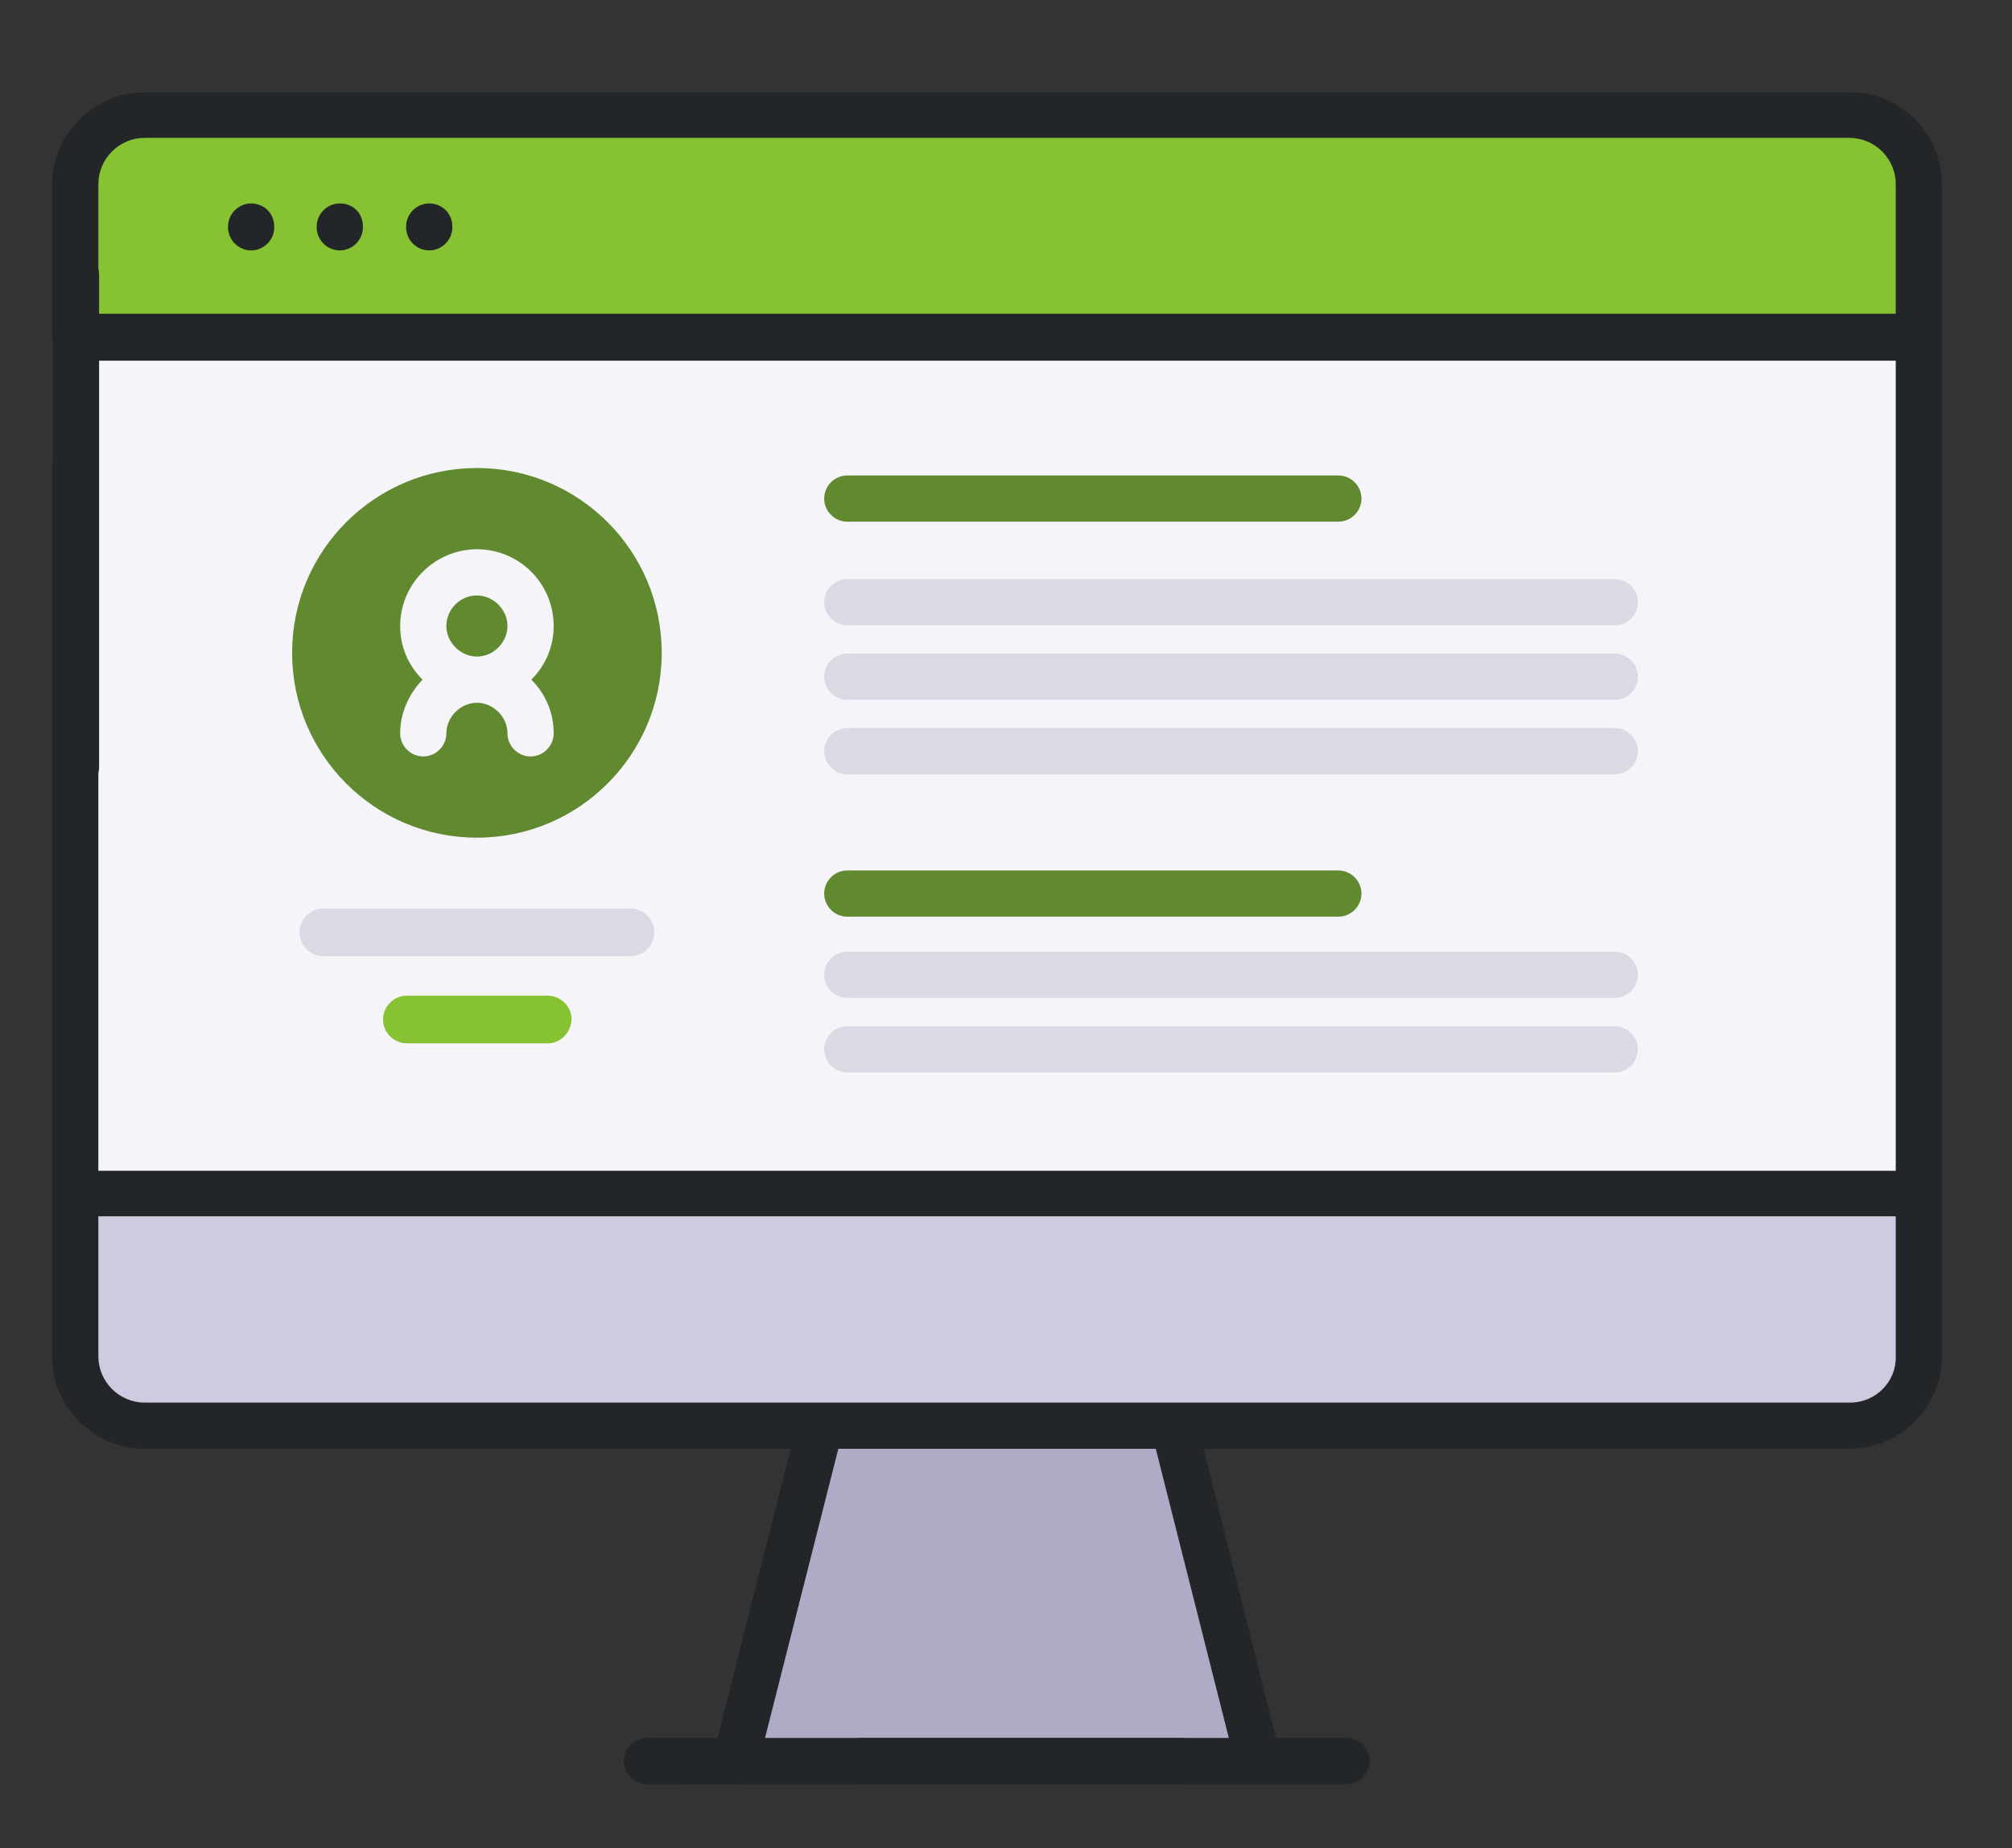
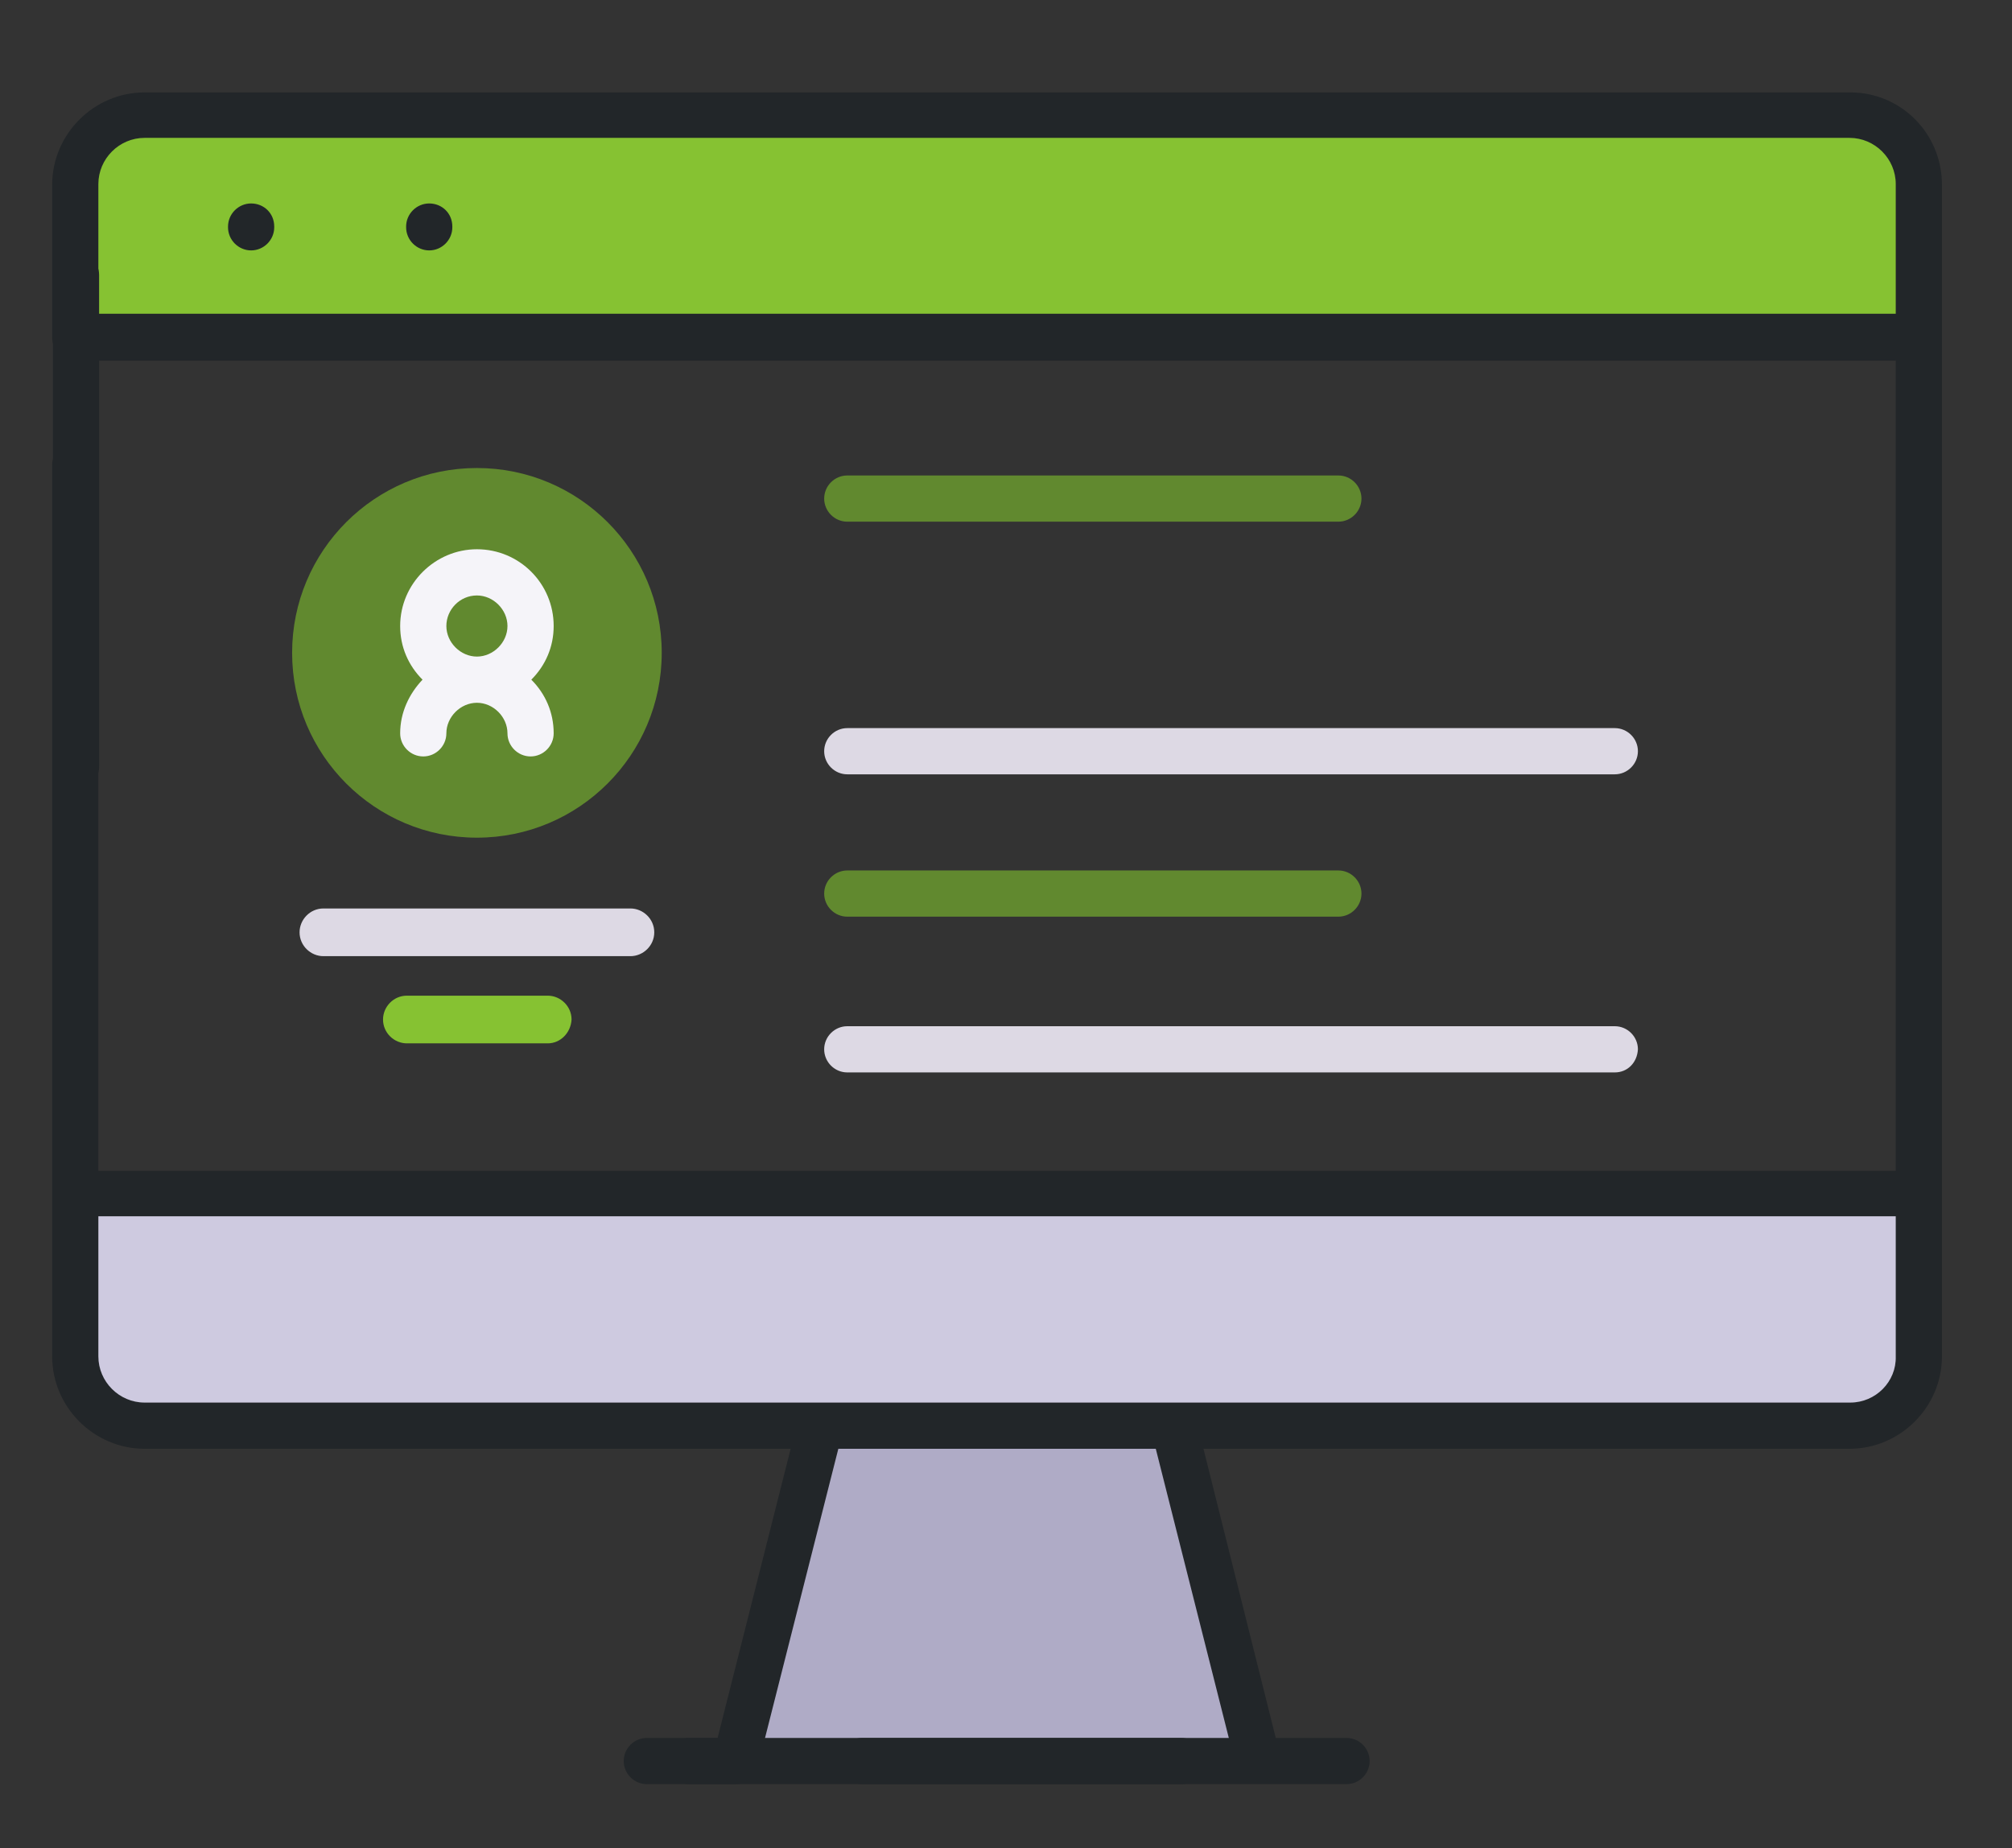
<svg xmlns="http://www.w3.org/2000/svg" version="1.1" id="Capa_1" x="0px" y="0px" viewBox="0 0 270 248" style="enable-background:new 0 0 270 248;" xml:space="preserve">
  <rect x="0" y="0" width="270" height="248" fill="#333333" stroke="none" />
  <style type="text/css">
	.st0{fill:#AFABC6;}
	.st1{fill:#F5F4F9;}
	.st2{fill:#86C232;}
	.st3{fill:#CECAE0;}
	.st4{fill:#222629;}
	.st5{fill:#61892F;}
	.st6{fill:#DDD9E4;}
</style>
  <path class="st0" d="M168.9,236.3H98.8l14-55.6h42.1L168.9,236.3z" />
-   <path class="st1" d="M257.5,24.8V182c0,5.1-4.1,9.3-9.3,9.3H19.4c-5.1,0-9.3-4.1-9.3-9.3V24.8c0-5.1,4.1-9.3,9.3-9.3h228.8  C253.4,15.5,257.5,19.7,257.5,24.8z" />
-   <path class="st2" d="M257.5,45.3V24.7c0-5.1-4.1-9.3-9.3-9.3H19.4c-5.1,0-9.3,4.1-9.3,9.3v20.5L257.5,45.3L257.5,45.3z" />
+   <path class="st2" d="M257.5,45.3V24.7c0-5.1-4.1-9.3-9.3-9.3H19.4c-5.1,0-9.3,4.1-9.3,9.3v20.5L257.5,45.3L257.5,45.3" />
  <path class="st3" d="M10.1,160.1V182c0,5.1,4.1,9.3,9.3,9.3h228.8c5.1,0,9.3-4.1,9.3-9.3v-21.9H10.1z" />
  <g>
    <path class="st4" d="M33.7,27.3c-1.7,0-3.1,1.4-3.1,3.1v0.1c0,1.7,1.4,3.1,3.1,3.1s3.1-1.4,3.1-3.1v-0.1   C36.8,28.6,35.4,27.3,33.7,27.3z" />
-     <path class="st4" d="M45.6,27.3c-1.7,0-3.1,1.4-3.1,3.1v0.1c0,1.7,1.4,3.1,3.1,3.1s3.1-1.4,3.1-3.1v-0.1   C48.7,28.6,47.4,27.3,45.6,27.3z" />
    <path class="st4" d="M57.6,27.3c-1.7,0-3.1,1.4-3.1,3.1v0.1c0,1.7,1.4,3.1,3.1,3.1c1.7,0,3.1-1.4,3.1-3.1v-0.1   C60.7,28.6,59.3,27.3,57.6,27.3z" />
    <path class="st4" d="M248.3,12.4H19.4C12.6,12.4,7,18,7,24.8v20.5c0,1.7,1.4,3.1,3.1,3.1h244.3v108.7H13.2V62.4   c0-1.7-1.4-3.1-3.1-3.1S7,60.7,7,62.4V182c0,6.8,5.6,12.4,12.4,12.4h86.7l-9.8,38.8h-9.5c-1.7,0-3.1,1.4-3.1,3.1   c0,1.7,1.4,3.1,3.1,3.1h11.9c1.4,0,2.7-1,3-2.4l10.8-42.6h42.6l9.8,38.8h-49.2c-1.7,0-3.1,1.4-3.1,3.1c0,1.7,1.4,3.1,3.1,3.1h65   c1.7,0,3.1-1.4,3.1-3.1c0-1.7-1.4-3.1-3.1-3.1h-9.5l-9.7-38.8h86.7c6.8,0,12.4-5.6,12.4-12.4V24.8   C260.6,17.9,255.1,12.4,248.3,12.4L248.3,12.4z M13.2,42.2V24.7c0-3.4,2.8-6.2,6.2-6.2h228.8c3.4,0,6.2,2.8,6.2,6.2v17.4H13.2V42.2   z M248.3,188.2H19.4c-3.4,0-6.2-2.8-6.2-6.2v-18.8h241.2V182C254.5,185.4,251.7,188.2,248.3,188.2L248.3,188.2z" />
  </g>
  <ellipse class="st5" cx="64" cy="87.6" rx="24.8" ry="24.8" />
  <path class="st1" d="M74.3,84c0-5.7-4.6-10.3-10.3-10.3c-5.6,0-10.3,4.6-10.3,10.3c0,2.8,1.1,5.3,3,7.2c-1.8,1.9-3,4.4-3,7.2  c0,1.7,1.4,3.1,3.1,3.1s3.1-1.4,3.1-3.1c0-2.2,1.9-4.1,4.1-4.1c2.2,0,4.1,1.9,4.1,4.1c0,1.7,1.4,3.1,3.1,3.1s3.1-1.4,3.1-3.1  c0-2.8-1.1-5.3-3-7.2C73.2,89.3,74.3,86.8,74.3,84L74.3,84z M64,79.9c2.2,0,4.1,1.9,4.1,4.1s-1.9,4.1-4.1,4.1s-4.1-1.9-4.1-4.1  S61.7,79.9,64,79.9z" />
  <path class="st6" d="M84.6,128.3H43.4c-1.7,0-3.2-1.4-3.2-3.2c0-1.7,1.4-3.2,3.2-3.2h41.2c1.7,0,3.2,1.4,3.2,3.2  S86.3,128.3,84.6,128.3z" />
  <path class="st2" d="M73.5,140H54.6c-1.7,0-3.2-1.4-3.2-3.2c0-1.7,1.4-3.2,3.2-3.2h18.9c1.7,0,3.2,1.4,3.2,3.2  C76.6,138.6,75.2,140,73.5,140z" />
  <path class="st4" d="M7.1,102.9v-66c0-1.7,1.4-3.1,3.1-3.1s3.1,1.4,3.1,3.1v66c0,1.7-1.4,3.1-3.1,3.1S7.1,104.6,7.1,102.9z" />
  <path class="st4" d="M92.5,233.2h66c1.7,0,3.1,1.4,3.1,3.1c0,1.7-1.4,3.1-3.1,3.1h-66c-1.7,0-3.1-1.4-3.1-3.1  C89.4,234.5,90.7,233.2,92.5,233.2z" />
-   <path class="st6" d="M216.7,93.9h-103c-1.7,0-3.1-1.4-3.1-3.1s1.4-3.1,3.1-3.1h103c1.7,0,3.1,1.4,3.1,3.1S218.4,93.9,216.7,93.9z" />
  <path class="st5" d="M179.6,70h-65.9c-1.7,0-3.1-1.4-3.1-3.1s1.4-3.1,3.1-3.1h65.9c1.7,0,3.1,1.4,3.1,3.1S181.3,70,179.6,70z" />
-   <path class="st6" d="M216.7,83.9h-103c-1.7,0-3.1-1.4-3.1-3.1s1.4-3.1,3.1-3.1h103c1.7,0,3.1,1.4,3.1,3.1S218.4,83.9,216.7,83.9z" />
  <path class="st6" d="M216.7,103.9h-103c-1.7,0-3.1-1.4-3.1-3.1s1.4-3.1,3.1-3.1h103c1.7,0,3.1,1.4,3.1,3.1S218.4,103.9,216.7,103.9z  " />
  <path class="st6" d="M216.7,143.9h-103c-1.7,0-3.1-1.4-3.1-3.1c0-1.7,1.4-3.1,3.1-3.1h103c1.7,0,3.1,1.4,3.1,3.1  C219.7,142.6,218.4,143.9,216.7,143.9z" />
  <path class="st5" d="M179.6,123h-65.9c-1.7,0-3.1-1.4-3.1-3.1s1.4-3.1,3.1-3.1h65.9c1.7,0,3.1,1.4,3.1,3.1S181.3,123,179.6,123z" />
-   <path class="st6" d="M216.7,133.9h-103c-1.7,0-3.1-1.4-3.1-3.1c0-1.7,1.4-3.1,3.1-3.1h103c1.7,0,3.1,1.4,3.1,3.1  C219.7,132.6,218.4,133.9,216.7,133.9z" />
</svg>